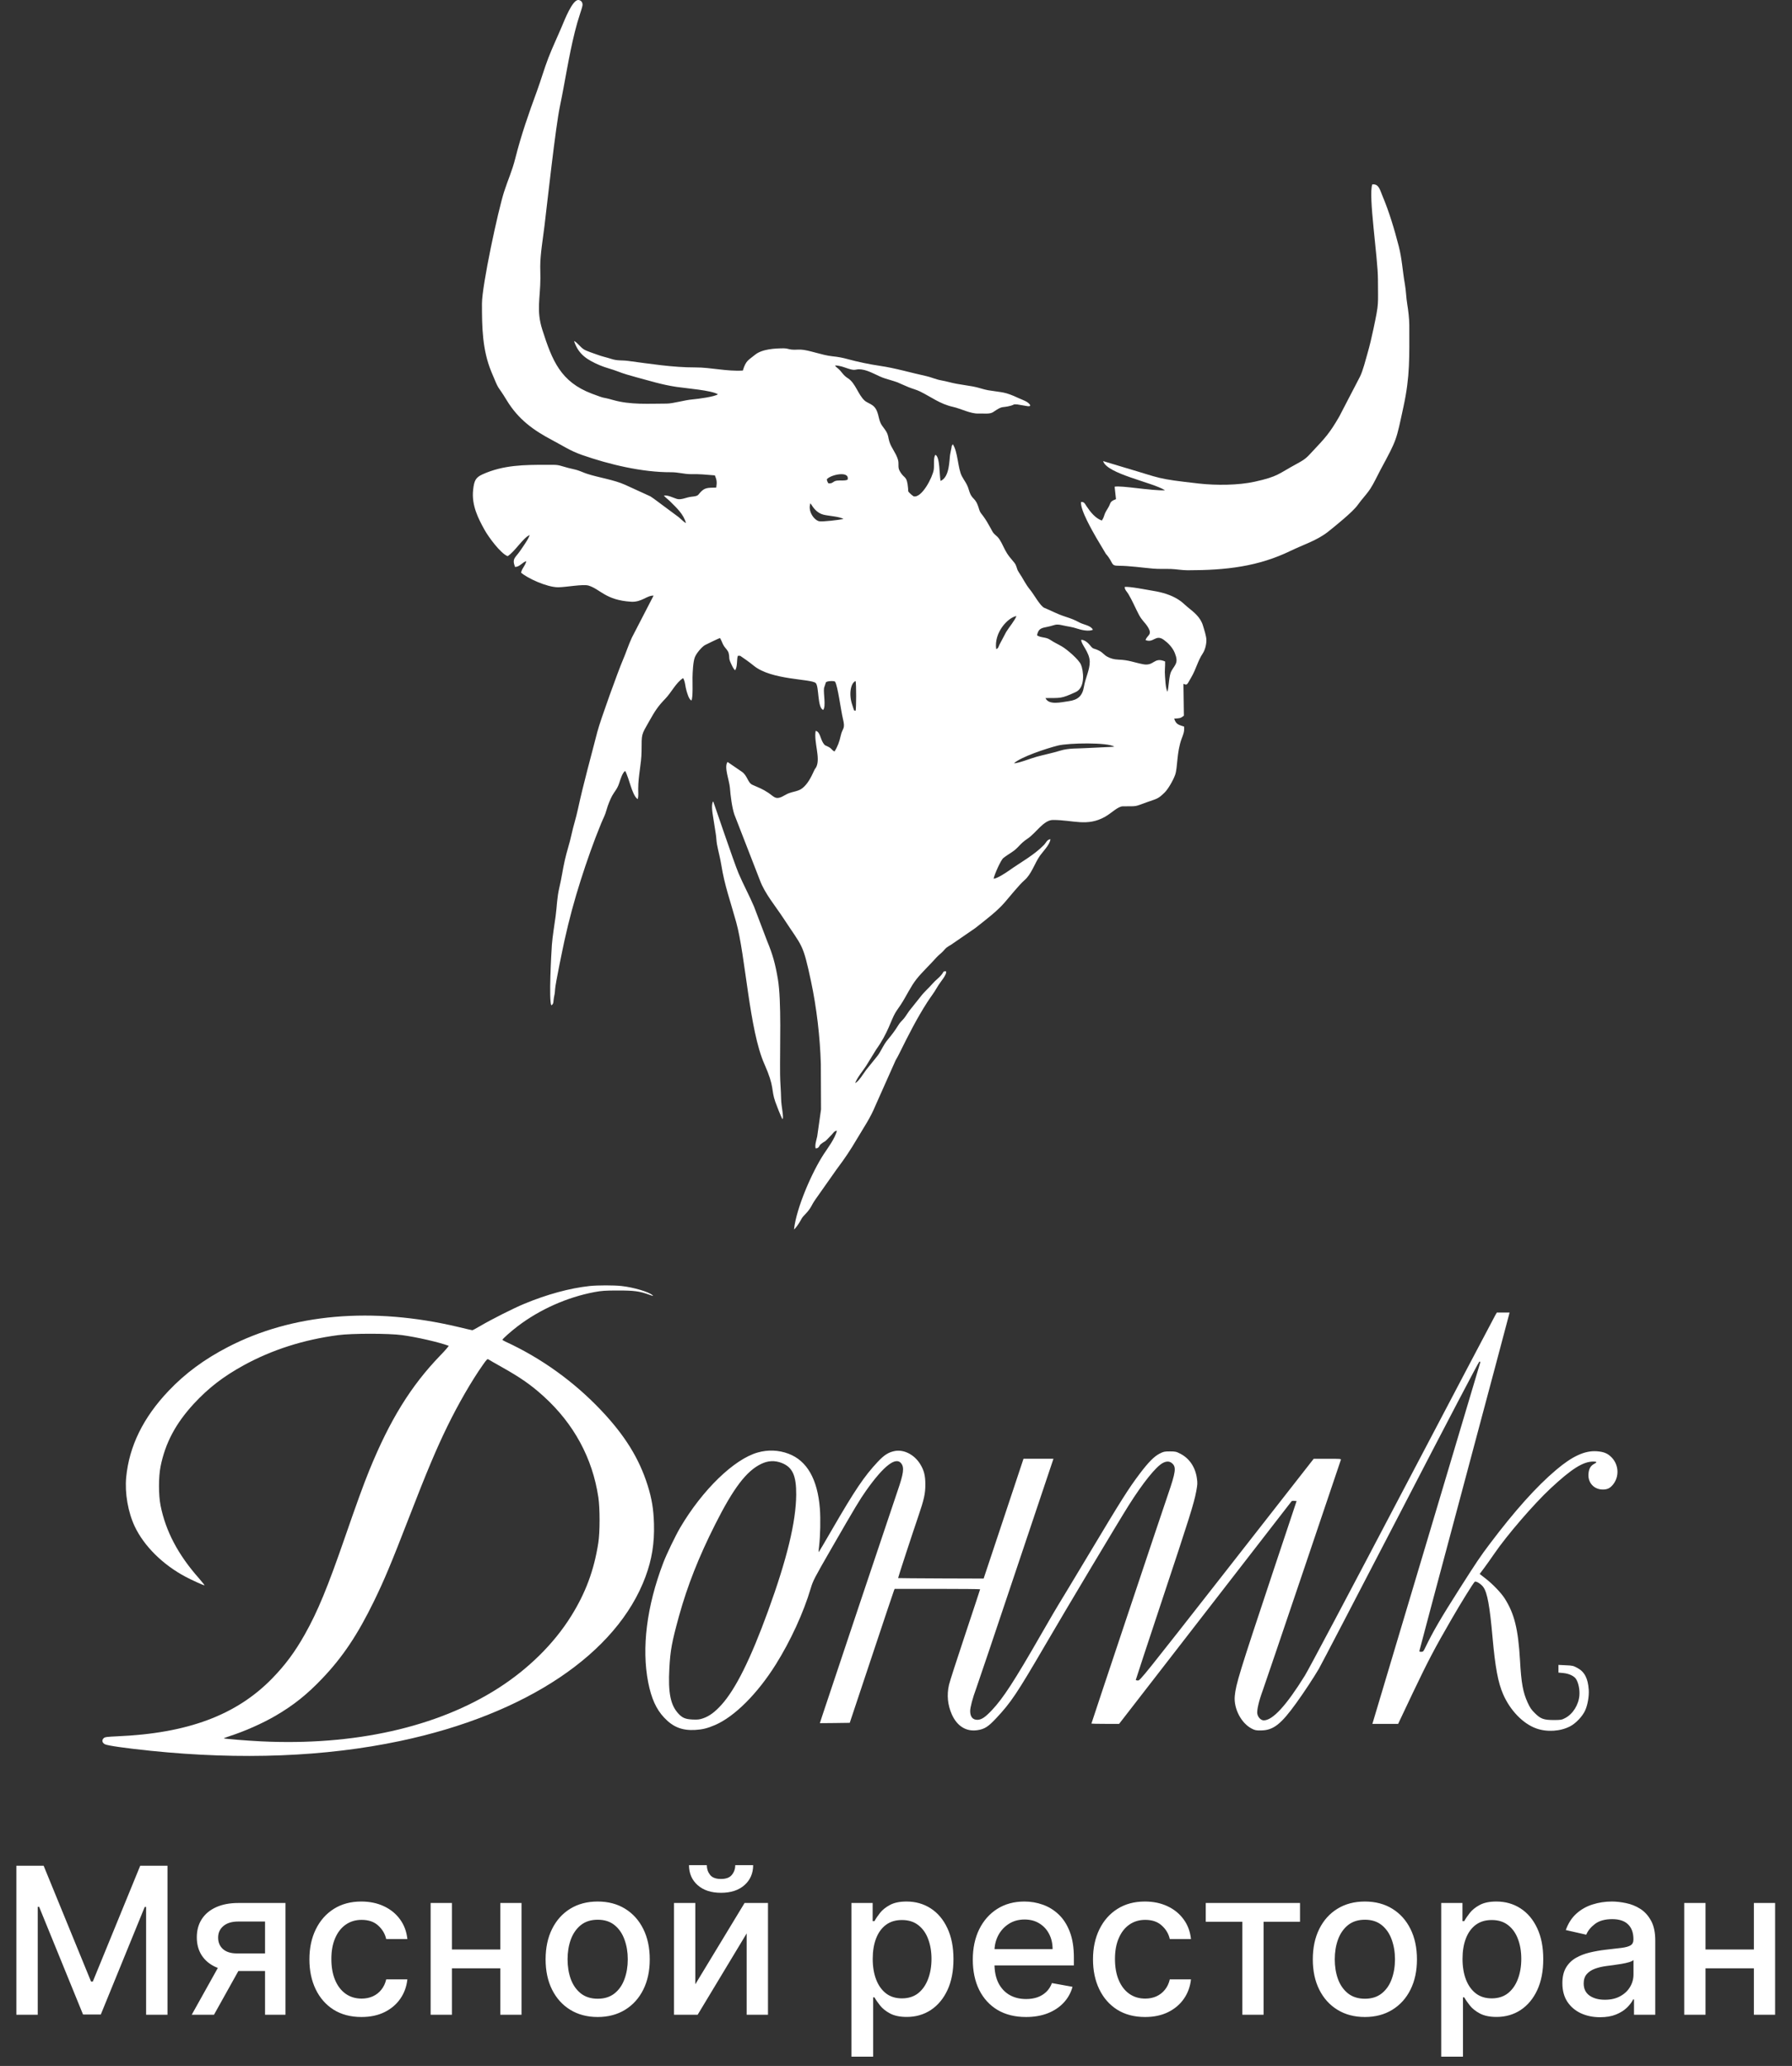
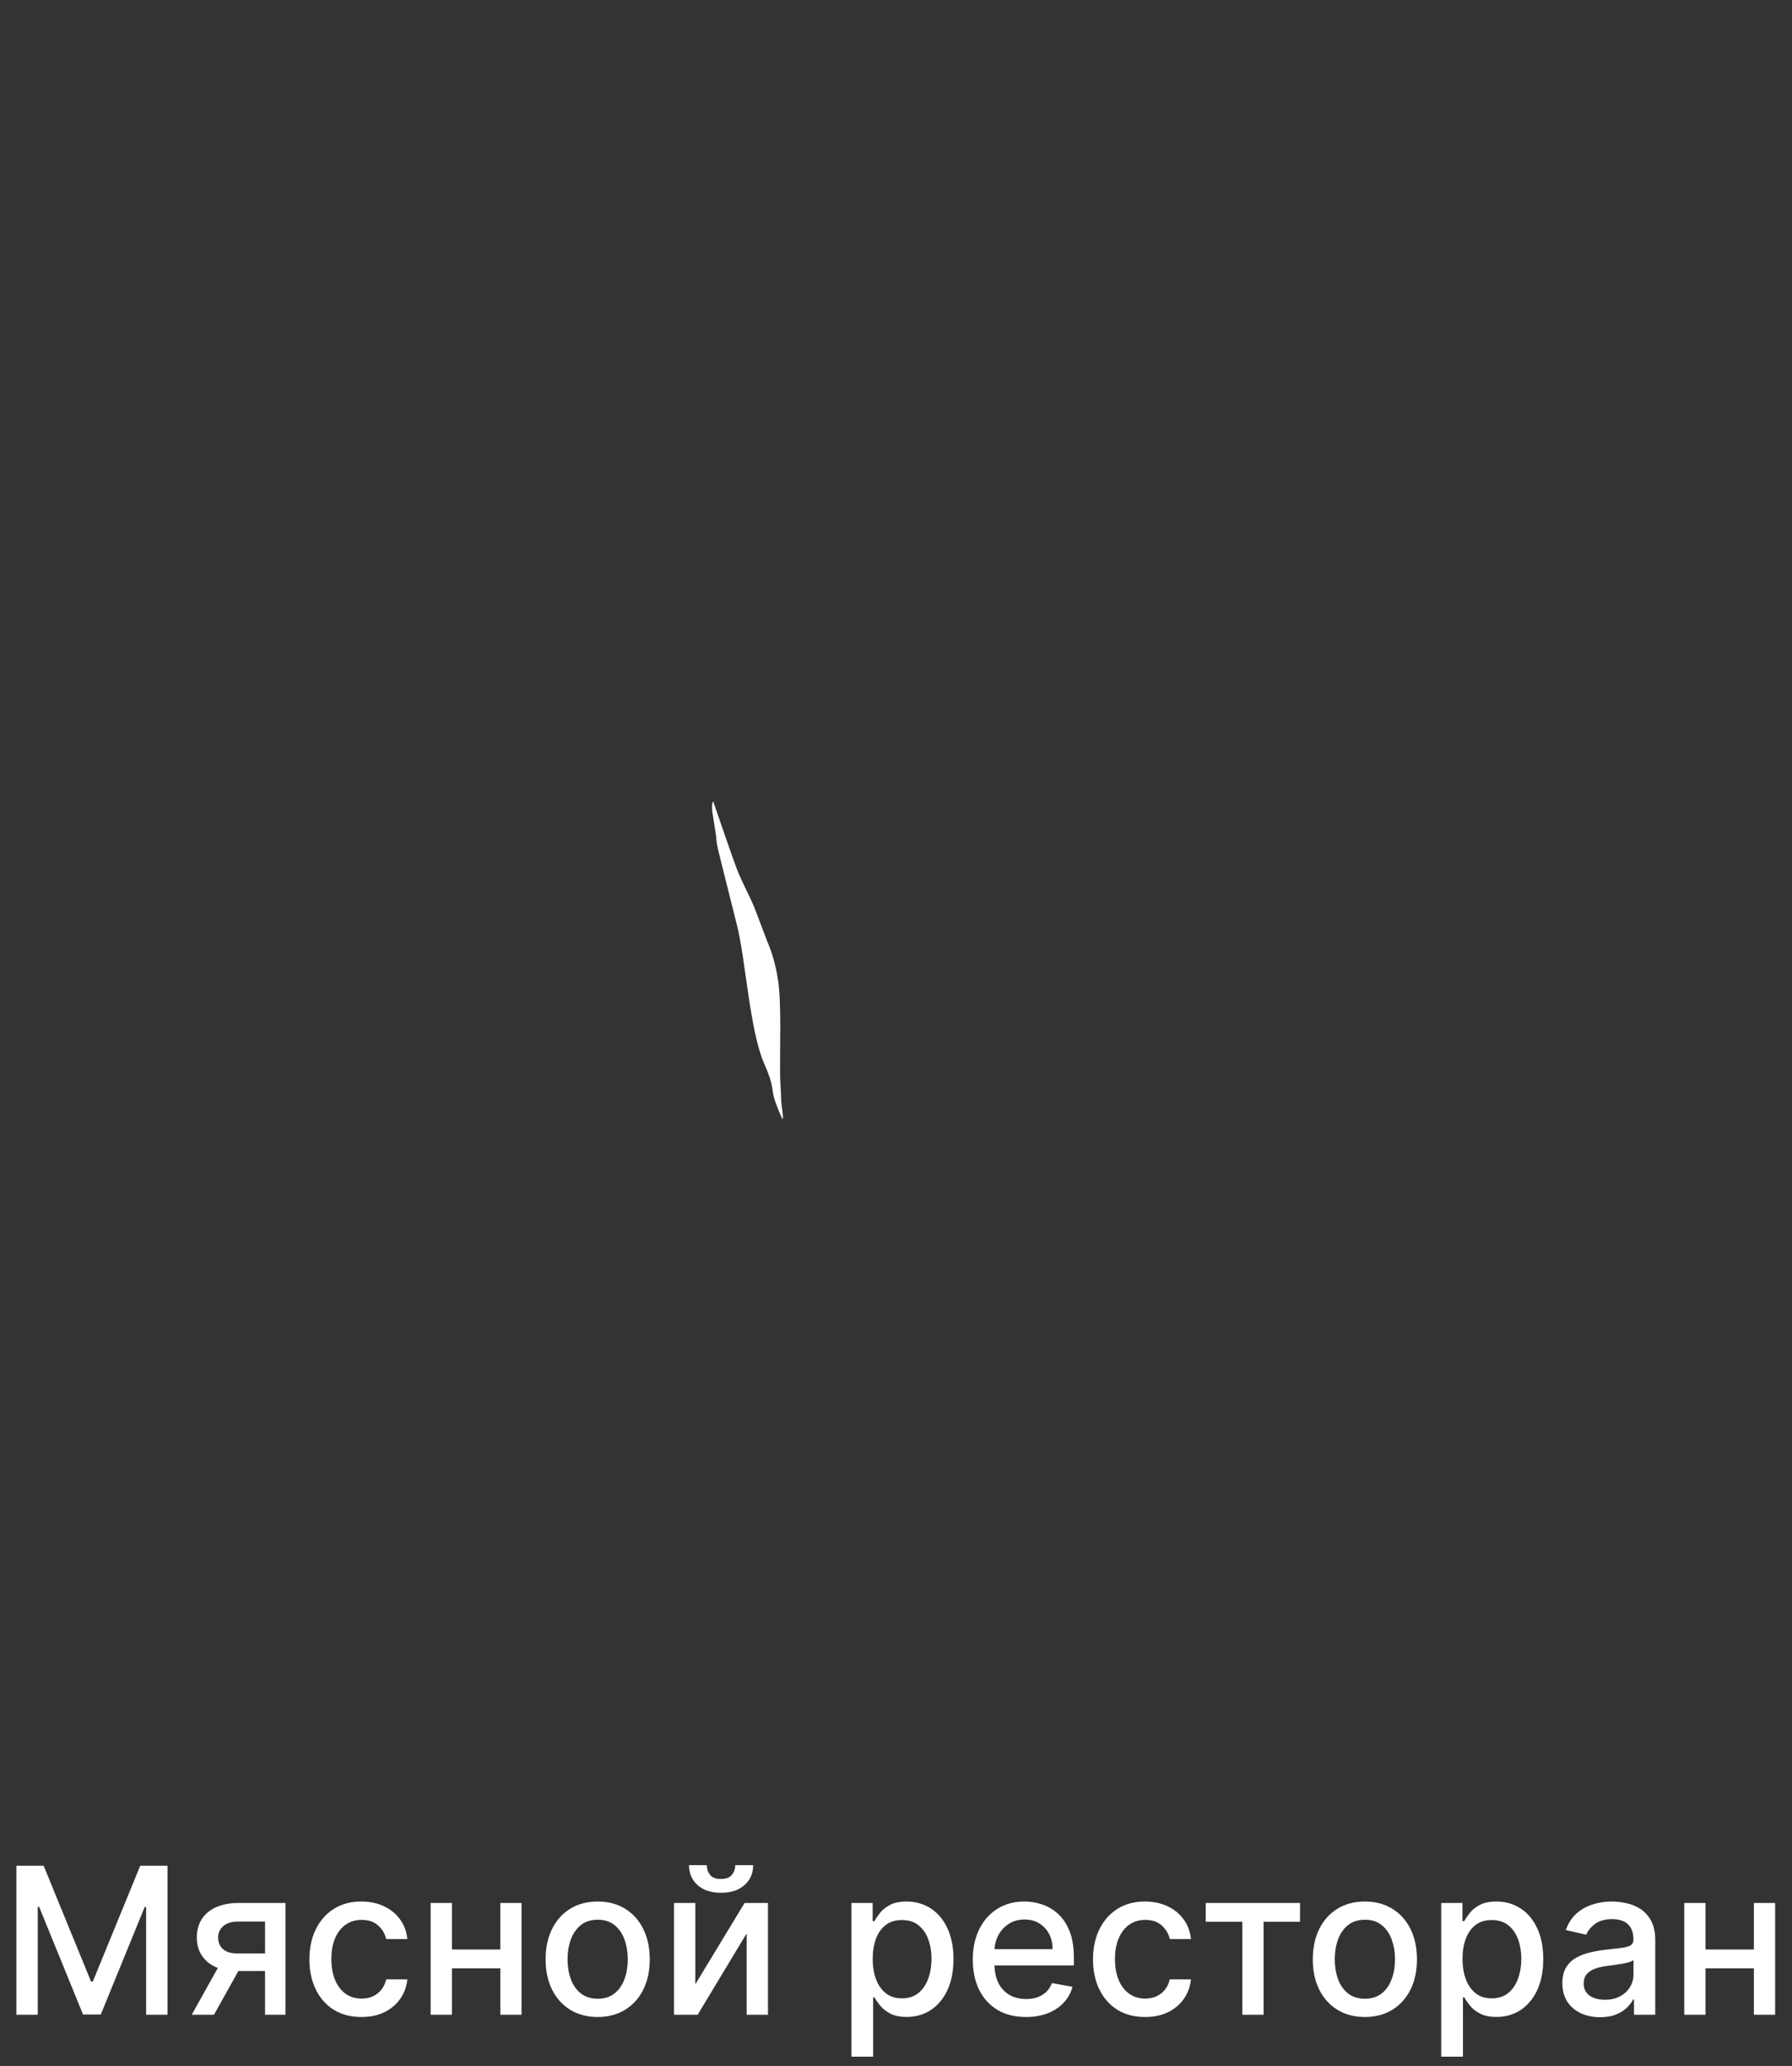
<svg xmlns="http://www.w3.org/2000/svg" width="105" height="121" viewBox="0 0 105 121" fill="none">
  <rect x="0" y="0" width="105" height="121" fill="#333333" stroke="none" />
  <path d="M0.959 109.273H2.557L5.335 116.057H5.438L8.216 109.273H9.814V118H8.561V111.685H8.48L5.906 117.987H4.866L2.293 111.68H2.212V118H0.959V109.273ZM15.53 118V112.541H13.961C13.589 112.541 13.299 112.628 13.092 112.801C12.885 112.974 12.781 113.202 12.781 113.483C12.781 113.761 12.876 113.986 13.066 114.156C13.26 114.324 13.53 114.408 13.876 114.408H15.9V115.439H13.876C13.393 115.439 12.976 115.359 12.623 115.2C12.274 115.038 12.004 114.81 11.814 114.514C11.626 114.219 11.532 113.869 11.532 113.466C11.532 113.054 11.629 112.699 11.822 112.401C12.018 112.099 12.298 111.866 12.662 111.702C13.028 111.537 13.461 111.455 13.961 111.455H16.727V118H15.53ZM11.234 118L13.079 114.693H14.383L12.538 118H11.234ZM21.18 118.132C20.547 118.132 20.001 117.989 19.544 117.702C19.089 117.412 18.74 117.013 18.495 116.504C18.251 115.996 18.129 115.413 18.129 114.757C18.129 114.092 18.254 113.506 18.504 112.997C18.754 112.486 19.106 112.087 19.561 111.8C20.015 111.513 20.551 111.369 21.167 111.369C21.664 111.369 22.108 111.462 22.497 111.646C22.886 111.828 23.2 112.084 23.439 112.413C23.68 112.743 23.823 113.128 23.869 113.568H22.629C22.561 113.261 22.404 112.997 22.16 112.776C21.919 112.554 21.595 112.443 21.189 112.443C20.834 112.443 20.522 112.537 20.255 112.724C19.991 112.909 19.785 113.173 19.637 113.517C19.49 113.858 19.416 114.261 19.416 114.727C19.416 115.205 19.488 115.616 19.633 115.963C19.778 116.31 19.983 116.578 20.247 116.768C20.514 116.959 20.828 117.054 21.189 117.054C21.43 117.054 21.649 117.01 21.845 116.922C22.044 116.831 22.21 116.702 22.343 116.534C22.48 116.366 22.575 116.165 22.629 115.929H23.869C23.823 116.352 23.686 116.73 23.456 117.062C23.226 117.395 22.917 117.656 22.531 117.847C22.147 118.037 21.697 118.132 21.18 118.132ZM29.668 114.178V115.281H26.122V114.178H29.668ZM26.48 111.455V118H25.232V111.455H26.48ZM30.558 111.455V118H29.314V111.455H30.558ZM35.02 118.132C34.406 118.132 33.871 117.991 33.413 117.71C32.956 117.429 32.601 117.036 32.348 116.53C32.095 116.024 31.969 115.433 31.969 114.757C31.969 114.078 32.095 113.484 32.348 112.976C32.601 112.467 32.956 112.072 33.413 111.791C33.871 111.51 34.406 111.369 35.02 111.369C35.633 111.369 36.169 111.51 36.626 111.791C37.084 112.072 37.439 112.467 37.692 112.976C37.945 113.484 38.071 114.078 38.071 114.757C38.071 115.433 37.945 116.024 37.692 116.53C37.439 117.036 37.084 117.429 36.626 117.71C36.169 117.991 35.633 118.132 35.02 118.132ZM35.024 117.062C35.422 117.062 35.751 116.957 36.013 116.747C36.274 116.537 36.467 116.257 36.592 115.908C36.72 115.558 36.784 115.173 36.784 114.753C36.784 114.335 36.72 113.952 36.592 113.602C36.467 113.25 36.274 112.967 36.013 112.754C35.751 112.541 35.422 112.435 35.024 112.435C34.624 112.435 34.291 112.541 34.027 112.754C33.766 112.967 33.571 113.25 33.443 113.602C33.318 113.952 33.256 114.335 33.256 114.753C33.256 115.173 33.318 115.558 33.443 115.908C33.571 116.257 33.766 116.537 34.027 116.747C34.291 116.957 34.624 117.062 35.024 117.062ZM40.742 116.214L43.627 111.455H44.999V118H43.75V113.236L40.878 118H39.493V111.455H40.742V116.214ZM43.081 109.239H44.13C44.13 109.719 43.959 110.109 43.618 110.411C43.28 110.709 42.823 110.858 42.246 110.858C41.672 110.858 41.216 110.709 40.878 110.411C40.54 110.109 40.371 109.719 40.371 109.239H41.415C41.415 109.452 41.478 109.641 41.603 109.805C41.728 109.967 41.942 110.048 42.246 110.048C42.544 110.048 42.758 109.967 42.885 109.805C43.016 109.643 43.081 109.455 43.081 109.239ZM49.888 120.455V111.455H51.132V112.516H51.239C51.312 112.379 51.419 112.222 51.558 112.043C51.697 111.864 51.891 111.707 52.138 111.574C52.385 111.438 52.712 111.369 53.118 111.369C53.646 111.369 54.118 111.503 54.533 111.77C54.947 112.037 55.273 112.422 55.508 112.925C55.747 113.428 55.867 114.033 55.867 114.74C55.867 115.447 55.749 116.054 55.513 116.56C55.277 117.062 54.953 117.45 54.541 117.723C54.129 117.993 53.659 118.128 53.131 118.128C52.733 118.128 52.408 118.061 52.155 117.928C51.905 117.794 51.709 117.638 51.567 117.459C51.425 117.28 51.315 117.121 51.239 116.982H51.162V120.455H49.888ZM51.136 114.727C51.136 115.187 51.203 115.591 51.337 115.938C51.47 116.284 51.663 116.555 51.916 116.751C52.169 116.945 52.479 117.041 52.845 117.041C53.226 117.041 53.544 116.94 53.8 116.739C54.055 116.534 54.249 116.257 54.379 115.908C54.513 115.558 54.58 115.165 54.58 114.727C54.58 114.295 54.514 113.908 54.383 113.564C54.256 113.22 54.062 112.949 53.804 112.75C53.548 112.551 53.229 112.452 52.845 112.452C52.476 112.452 52.163 112.547 51.908 112.737C51.655 112.928 51.463 113.193 51.332 113.534C51.202 113.875 51.136 114.273 51.136 114.727ZM60.115 118.132C59.47 118.132 58.915 117.994 58.449 117.719C57.986 117.44 57.628 117.05 57.375 116.547C57.125 116.041 57 115.449 57 114.77C57 114.099 57.125 113.509 57.375 112.997C57.628 112.486 57.98 112.087 58.432 111.8C58.886 111.513 59.418 111.369 60.026 111.369C60.395 111.369 60.753 111.43 61.099 111.553C61.446 111.675 61.757 111.866 62.033 112.128C62.308 112.389 62.526 112.729 62.685 113.146C62.844 113.561 62.923 114.065 62.923 114.659V115.111H57.72V114.156H61.675C61.675 113.821 61.606 113.524 61.47 113.266C61.334 113.004 61.142 112.798 60.895 112.648C60.651 112.497 60.364 112.422 60.034 112.422C59.676 112.422 59.364 112.51 59.097 112.686C58.832 112.859 58.628 113.087 58.483 113.368C58.341 113.646 58.27 113.949 58.27 114.276V115.021C58.27 115.459 58.347 115.831 58.5 116.138C58.656 116.445 58.874 116.679 59.152 116.841C59.43 117 59.756 117.08 60.128 117.08C60.369 117.08 60.59 117.045 60.788 116.977C60.987 116.906 61.159 116.801 61.304 116.662C61.449 116.523 61.56 116.351 61.636 116.146L62.842 116.364C62.746 116.719 62.572 117.03 62.322 117.297C62.075 117.561 61.764 117.767 61.389 117.915C61.017 118.06 60.592 118.132 60.115 118.132ZM67.094 118.132C66.461 118.132 65.915 117.989 65.458 117.702C65.003 117.412 64.654 117.013 64.409 116.504C64.165 115.996 64.043 115.413 64.043 114.757C64.043 114.092 64.168 113.506 64.418 112.997C64.668 112.486 65.02 112.087 65.475 111.8C65.929 111.513 66.465 111.369 67.081 111.369C67.579 111.369 68.022 111.462 68.411 111.646C68.8 111.828 69.114 112.084 69.353 112.413C69.594 112.743 69.738 113.128 69.783 113.568H68.543C68.475 113.261 68.319 112.997 68.074 112.776C67.833 112.554 67.509 112.443 67.103 112.443C66.748 112.443 66.436 112.537 66.169 112.724C65.905 112.909 65.699 113.173 65.552 113.517C65.404 113.858 65.33 114.261 65.33 114.727C65.33 115.205 65.402 115.616 65.547 115.963C65.692 116.31 65.897 116.578 66.161 116.768C66.428 116.959 66.742 117.054 67.103 117.054C67.344 117.054 67.563 117.01 67.759 116.922C67.958 116.831 68.124 116.702 68.257 116.534C68.394 116.366 68.489 116.165 68.543 115.929H69.783C69.738 116.352 69.6 116.73 69.37 117.062C69.14 117.395 68.831 117.656 68.445 117.847C68.061 118.037 67.611 118.132 67.094 118.132ZM70.65 112.554V111.455H76.173V112.554H74.038V118H72.794V112.554H70.65ZM79.973 118.132C79.359 118.132 78.824 117.991 78.367 117.71C77.909 117.429 77.554 117.036 77.301 116.53C77.048 116.024 76.922 115.433 76.922 114.757C76.922 114.078 77.048 113.484 77.301 112.976C77.554 112.467 77.909 112.072 78.367 111.791C78.824 111.51 79.359 111.369 79.973 111.369C80.587 111.369 81.122 111.51 81.579 111.791C82.037 112.072 82.392 112.467 82.645 112.976C82.898 113.484 83.024 114.078 83.024 114.757C83.024 115.433 82.898 116.024 82.645 116.53C82.392 117.036 82.037 117.429 81.579 117.71C81.122 117.991 80.587 118.132 79.973 118.132ZM79.977 117.062C80.375 117.062 80.704 116.957 80.966 116.747C81.227 116.537 81.421 116.257 81.546 115.908C81.673 115.558 81.737 115.173 81.737 114.753C81.737 114.335 81.673 113.952 81.546 113.602C81.421 113.25 81.227 112.967 80.966 112.754C80.704 112.541 80.375 112.435 79.977 112.435C79.577 112.435 79.244 112.541 78.98 112.754C78.719 112.967 78.524 113.25 78.396 113.602C78.271 113.952 78.209 114.335 78.209 114.753C78.209 115.173 78.271 115.558 78.396 115.908C78.524 116.257 78.719 116.537 78.98 116.747C79.244 116.957 79.577 117.062 79.977 117.062ZM84.446 120.455V111.455H85.691V112.516H85.797C85.871 112.379 85.978 112.222 86.117 112.043C86.256 111.864 86.449 111.707 86.696 111.574C86.944 111.438 87.27 111.369 87.677 111.369C88.205 111.369 88.677 111.503 89.091 111.77C89.506 112.037 89.831 112.422 90.067 112.925C90.306 113.428 90.425 114.033 90.425 114.74C90.425 115.447 90.307 116.054 90.071 116.56C89.836 117.062 89.512 117.45 89.1 117.723C88.688 117.993 88.218 118.128 87.689 118.128C87.291 118.128 86.966 118.061 86.713 117.928C86.463 117.794 86.267 117.638 86.125 117.459C85.983 117.28 85.874 117.121 85.797 116.982H85.721V120.455H84.446ZM85.695 114.727C85.695 115.187 85.762 115.591 85.895 115.938C86.029 116.284 86.222 116.555 86.475 116.751C86.728 116.945 87.037 117.041 87.404 117.041C87.784 117.041 88.103 116.94 88.358 116.739C88.614 116.534 88.807 116.257 88.938 115.908C89.071 115.558 89.138 115.165 89.138 114.727C89.138 114.295 89.073 113.908 88.942 113.564C88.814 113.22 88.621 112.949 88.363 112.75C88.107 112.551 87.787 112.452 87.404 112.452C87.034 112.452 86.722 112.547 86.466 112.737C86.213 112.928 86.022 113.193 85.891 113.534C85.76 113.875 85.695 114.273 85.695 114.727ZM93.757 118.145C93.343 118.145 92.968 118.068 92.632 117.915C92.297 117.759 92.032 117.533 91.836 117.237C91.642 116.942 91.546 116.58 91.546 116.151C91.546 115.781 91.617 115.477 91.759 115.239C91.901 115 92.093 114.811 92.334 114.672C92.576 114.533 92.846 114.428 93.144 114.357C93.442 114.286 93.746 114.232 94.056 114.195C94.448 114.149 94.766 114.112 95.01 114.084C95.255 114.053 95.432 114.003 95.543 113.935C95.654 113.866 95.709 113.756 95.709 113.602V113.572C95.709 113.2 95.604 112.912 95.394 112.707C95.186 112.503 94.877 112.401 94.465 112.401C94.036 112.401 93.698 112.496 93.451 112.686C93.206 112.874 93.037 113.082 92.944 113.312L91.746 113.04C91.888 112.642 92.096 112.321 92.368 112.077C92.644 111.83 92.961 111.651 93.319 111.54C93.677 111.426 94.053 111.369 94.448 111.369C94.709 111.369 94.986 111.401 95.279 111.463C95.574 111.523 95.85 111.634 96.106 111.795C96.364 111.957 96.576 112.189 96.74 112.49C96.905 112.788 96.988 113.176 96.988 113.653V118H95.743V117.105H95.692C95.61 117.27 95.486 117.432 95.321 117.591C95.157 117.75 94.945 117.882 94.686 117.987C94.428 118.092 94.118 118.145 93.757 118.145ZM94.034 117.122C94.387 117.122 94.688 117.053 94.938 116.913C95.191 116.774 95.382 116.592 95.513 116.368C95.647 116.141 95.713 115.898 95.713 115.639V114.795C95.668 114.841 95.58 114.884 95.449 114.923C95.321 114.96 95.175 114.993 95.01 115.021C94.846 115.047 94.685 115.071 94.529 115.094C94.373 115.114 94.242 115.131 94.137 115.145C93.89 115.176 93.664 115.229 93.459 115.303C93.257 115.376 93.096 115.483 92.973 115.622C92.854 115.759 92.794 115.94 92.794 116.168C92.794 116.483 92.911 116.722 93.144 116.884C93.377 117.043 93.674 117.122 94.034 117.122ZM103.121 114.178V115.281H99.575V114.178H103.121ZM99.933 111.455V118H98.685V111.455H99.933ZM104.011 111.455V118H102.767V111.455H104.011Z" fill="white" />
-   <path d="M34.547 75.32C33.382 75.447 32.051 75.807 30.704 76.368C30.098 76.618 28.798 77.274 28.142 77.659C27.909 77.798 27.699 77.909 27.676 77.909C27.657 77.909 27.28 77.823 26.841 77.716C21.83 76.528 17.125 76.938 13.349 78.896C11.971 79.609 10.853 80.433 9.878 81.461C8.392 83.022 7.569 84.702 7.394 86.521C7.305 87.451 7.503 88.578 7.899 89.41C8.45 90.565 9.549 91.647 10.876 92.351C11.214 92.532 11.92 92.851 11.982 92.851C12.002 92.851 11.85 92.663 11.649 92.429C10.434 91.057 9.708 89.676 9.409 88.18C9.285 87.562 9.285 86.501 9.409 85.886C9.684 84.514 10.294 83.371 11.35 82.223C12.215 81.289 13.081 80.621 14.273 79.966C15.934 79.056 17.785 78.462 19.816 78.196C20.619 78.089 22.781 78.089 23.561 78.196C24.431 78.315 25.685 78.601 26.286 78.819C26.314 78.827 26.088 79.089 25.785 79.4C24.074 81.174 22.843 83.166 21.648 86.091C21.302 86.939 20.895 88.062 20.223 90.004C19.195 92.978 18.612 94.388 17.863 95.719C17.285 96.748 16.706 97.526 15.945 98.305C13.845 100.456 10.996 101.517 6.862 101.693C6.245 101.722 6.148 101.734 6.074 101.804C5.95 101.922 5.985 102.074 6.152 102.16C6.307 102.238 7.324 102.385 8.83 102.541C14.117 103.086 19.066 102.893 23.445 101.967C30.828 100.411 36.157 96.842 37.823 92.343C38.199 91.327 38.35 90.381 38.319 89.246C38.292 88.377 38.195 87.787 37.947 86.992C37.446 85.411 36.615 84.071 35.226 82.604C33.627 80.916 31.705 79.535 29.609 78.573C29.516 78.532 29.442 78.483 29.442 78.466C29.442 78.417 29.958 77.958 30.339 77.671C31.628 76.692 33.227 75.979 34.826 75.676C35.249 75.598 35.455 75.582 36.216 75.582C37.174 75.582 37.465 75.623 38.04 75.828C38.277 75.914 38.3 75.918 38.226 75.852C38.009 75.66 37.12 75.397 36.421 75.32C35.99 75.27 35.008 75.27 34.547 75.32ZM29.403 80.068C30.494 80.679 31.111 81.109 31.845 81.773C33.623 83.379 34.717 85.403 35.059 87.693C35.156 88.349 35.156 89.746 35.055 90.373C34.807 91.966 34.314 93.294 33.464 94.654C32.454 96.272 30.971 97.735 29.201 98.87C25.619 101.164 20.751 102.254 15.293 101.988C14.463 101.947 13.139 101.84 13.112 101.812C13.104 101.804 13.263 101.746 13.457 101.681C14.338 101.398 15.383 100.935 16.155 100.484C17.211 99.866 17.991 99.243 18.888 98.3C20.079 97.051 20.957 95.74 21.916 93.773C22.513 92.544 22.901 91.626 23.95 88.918C25.001 86.202 25.564 84.866 26.216 83.53C26.853 82.227 27.629 80.883 28.282 79.953C28.541 79.585 28.557 79.572 28.639 79.63C28.685 79.662 29.031 79.859 29.403 80.068Z" fill="white" />
-   <path d="M87.617 77.025C87.566 77.111 85.117 81.761 82.174 87.362C79.057 93.299 76.674 97.789 76.457 98.137C75.366 99.895 74.574 100.755 74.05 100.759C73.883 100.759 73.709 100.583 73.67 100.37C73.635 100.169 73.763 99.616 73.992 98.998C74.085 98.74 75.149 95.613 76.352 92.053C77.555 88.493 78.553 85.547 78.564 85.506C78.592 85.44 78.537 85.436 77.784 85.44H76.973L71.892 91.934C66.989 98.195 66.807 98.424 66.679 98.424C66.609 98.424 66.551 98.408 66.551 98.387C66.551 98.367 67.238 96.281 68.08 93.749C69.707 88.857 69.959 88.054 70.091 87.349C70.165 86.952 70.172 86.866 70.13 86.579C70.04 85.932 69.695 85.42 69.167 85.145C68.922 85.018 68.868 85.006 68.55 85.006C68.231 85.006 68.173 85.018 67.936 85.141C67.618 85.309 67.292 85.637 66.784 86.309C66.131 87.173 65.704 87.849 63.853 90.939C62.851 92.61 62.021 93.987 62.009 93.999C61.994 94.011 61.532 94.802 60.98 95.761C59.439 98.445 58.779 99.461 58.131 100.149C57.735 100.571 57.522 100.714 57.285 100.727C57.002 100.735 56.846 100.555 56.846 100.215C56.846 99.993 56.99 99.452 57.204 98.875C57.293 98.637 58.345 95.519 59.544 91.938L61.726 85.436H60.849H59.971L58.803 88.947L57.635 92.454L55.135 92.446C53.761 92.442 52.631 92.43 52.623 92.426C52.612 92.409 53.45 89.853 53.811 88.796C54.145 87.817 54.222 87.476 54.219 86.931C54.219 86.411 54.137 86.1 53.908 85.735C53.563 85.186 52.953 84.879 52.421 84.985C52.056 85.059 51.808 85.215 51.431 85.616C50.64 86.46 50.096 87.263 48.753 89.582C48.33 90.32 47.973 90.918 47.965 90.91C47.961 90.902 47.969 90.75 47.992 90.574C48.066 89.959 48.086 88.956 48.039 88.349C47.903 86.628 47.282 85.547 46.199 85.141C45.625 84.924 44.992 84.899 44.394 85.071C43.012 85.461 41.161 87.255 39.856 89.468C39.577 89.943 39.049 91.037 38.859 91.541C37.892 94.081 37.586 96.527 37.981 98.539C38.168 99.477 38.447 100.1 38.913 100.596C39.433 101.149 39.953 101.358 40.718 101.321C41.157 101.296 41.444 101.227 41.902 101.03C43.039 100.538 44.379 99.203 45.458 97.482C46.323 96.101 47.084 94.446 47.507 93.016C47.643 92.569 47.701 92.454 48.711 90.701C50.123 88.251 50.36 87.858 50.748 87.304C51.777 85.85 52.495 85.293 52.809 85.711C52.992 85.956 52.945 86.301 52.592 87.321C52.344 88.034 48.416 99.764 48.167 100.526L48.039 100.923L48.916 100.915L49.79 100.903L51.067 97.072C51.769 94.966 52.359 93.2 52.383 93.147L52.421 93.057H54.925C56.303 93.057 57.429 93.069 57.429 93.081C57.429 93.094 57.037 94.282 56.555 95.728C56.074 97.17 55.643 98.502 55.604 98.682C55.468 99.28 55.527 99.862 55.775 100.419C56.086 101.104 56.617 101.431 57.27 101.333C57.689 101.272 57.906 101.132 58.38 100.624C59.242 99.702 59.571 99.211 61.268 96.306C62.444 94.286 65.561 89.074 66.131 88.173C66.962 86.854 67.727 85.903 68.13 85.686C68.352 85.567 68.534 85.575 68.682 85.707C68.93 85.928 68.891 86.21 68.437 87.53C68.115 88.46 63.95 100.919 63.95 100.948C63.95 100.956 64.315 100.964 64.761 100.964H65.573L70.611 94.462C73.386 90.889 75.665 87.948 75.677 87.927C75.688 87.907 75.762 87.894 75.836 87.903L75.972 87.915L74.578 92.094C72.61 98.002 72.416 98.641 72.35 99.329C72.28 100.067 72.726 100.923 73.344 101.243C73.526 101.337 73.604 101.354 73.887 101.349C74.609 101.341 75.059 100.989 75.96 99.735C76.41 99.112 76.946 98.297 77.272 97.748C77.392 97.543 79.546 93.413 82.058 88.57C84.845 83.187 86.642 79.757 86.681 79.749C86.731 79.737 86.739 79.753 86.724 79.831C86.7 79.921 80.525 100.608 80.447 100.85L80.412 100.964H81.165H81.922L82.811 99.088C83.692 97.244 84.061 96.543 85.047 94.839C85.582 93.909 86.32 92.721 86.409 92.643C86.479 92.582 86.774 92.762 86.914 92.954C87.147 93.278 87.29 94.056 87.454 95.908C87.613 97.666 87.776 98.547 88.075 99.231C88.49 100.182 89.243 100.956 90.015 101.231C90.644 101.456 91.424 101.407 91.999 101.108C92.333 100.936 92.729 100.518 92.88 100.178C93.028 99.854 93.117 99.334 93.09 98.961C93.043 98.297 92.845 97.916 92.43 97.691C92.189 97.56 92.135 97.547 91.743 97.531L91.316 97.51V97.736V97.961L91.591 97.986C91.937 98.018 92.251 98.166 92.36 98.359C92.496 98.588 92.57 98.981 92.542 99.305C92.496 99.854 92.154 100.395 91.708 100.624C91.51 100.731 91.452 100.739 91.044 100.739C90.454 100.739 90.272 100.673 89.934 100.337C89.732 100.141 89.647 100.014 89.511 99.719C89.235 99.112 89.138 98.58 89.064 97.256C88.956 95.409 88.734 94.507 88.16 93.61C87.95 93.282 87.454 92.766 87.038 92.446L86.7 92.184L86.949 91.852C87.085 91.668 87.36 91.287 87.554 91C88.284 89.931 89.876 88.083 90.85 87.177C92.096 86.018 92.752 85.604 93.358 85.6C93.579 85.6 93.594 85.645 93.404 85.739C93.21 85.842 93.105 86.01 93.078 86.284C93.016 86.817 93.381 87.235 93.909 87.239C94.18 87.239 94.336 87.165 94.51 86.952C94.887 86.489 94.856 85.809 94.444 85.371C94.208 85.125 93.986 85.03 93.567 84.998C92.865 84.948 92.127 85.284 91.172 86.096C90.031 87.058 88.746 88.493 87.298 90.414C86.731 91.164 86.526 91.471 85.528 93.036C84.403 94.802 83.96 95.568 83.517 96.486C83.409 96.72 83.385 96.744 83.277 96.744C83.164 96.744 83.156 96.736 83.184 96.629C83.195 96.568 84.375 92.147 85.804 86.809C87.232 81.466 88.412 77.049 88.424 76.984L88.451 76.873H88.078H87.706L87.617 77.025ZM45.811 85.686C46.44 85.936 46.661 86.428 46.653 87.546C46.638 89.14 46.114 91.303 45 94.364C43.979 97.166 43.105 98.928 42.271 99.85C41.894 100.268 41.568 100.51 41.203 100.637C40.994 100.71 40.885 100.723 40.582 100.71C40.163 100.69 39.981 100.616 39.748 100.362C39.286 99.862 39.142 99.145 39.22 97.711C39.278 96.646 39.363 96.187 39.786 94.647C40.283 92.86 40.939 91.197 41.906 89.279C42.977 87.153 43.738 86.153 44.6 85.739C45.004 85.543 45.399 85.526 45.811 85.686Z" fill="white" />
-   <path fill-rule="evenodd" clip-rule="evenodd" d="M65.289 43.732C64.924 43.47 62.603 43.51 61.986 43.666C61.303 43.839 59.827 44.327 59.411 44.704C59.644 44.718 60.437 44.402 60.749 44.319C61.24 44.186 61.665 44.106 62.131 43.962C62.636 43.807 63.173 43.848 63.721 43.811C63.901 43.799 65.265 43.743 65.289 43.732ZM50.132 41.631C50.175 41.52 50.177 40.011 50.132 39.886C49.852 39.996 49.725 40.637 49.925 41.247C50.081 41.72 50.013 41.583 50.132 41.631ZM59.555 36.08C59.049 36.174 58.229 37.053 58.371 38.019C58.488 37.965 58.477 37.959 58.558 37.764L58.953 37.017C59.107 36.758 59.479 36.32 59.555 36.08ZM49.418 30.398C49.218 30.254 48.556 30.22 48.253 30.145C47.849 30.045 47.635 29.705 47.524 29.531C47.52 29.525 47.507 29.52 47.504 29.505C47.502 29.49 47.492 29.487 47.484 29.479C47.32 29.938 47.695 30.449 47.987 30.528C48.164 30.576 49.2 30.446 49.418 30.398ZM48.445 28.078C48.466 28.202 48.496 28.233 48.539 28.311C48.831 28.328 48.775 28.186 49.041 28.149C49.261 28.119 49.444 28.177 49.662 28.098C49.817 27.54 48.626 27.811 48.445 28.078ZM31.655 15.592L31.664 16.291C31.658 17.502 31.414 18.175 31.777 19.313C32.359 21.136 32.853 22.363 34.678 23.056C35.588 23.401 35.192 23.219 35.912 23.425C36.944 23.721 38.023 23.638 39.055 23.638C39.442 23.638 40.094 23.433 40.585 23.392C40.897 23.365 41.88 23.235 42.065 23.093C41.706 22.861 40.202 22.744 39.641 22.66C38.776 22.531 38.109 22.314 37.306 22.101C36.971 22.012 36.511 21.879 36.214 21.76C35.864 21.62 35.488 21.541 35.148 21.395C34.41 21.077 33.899 20.771 33.635 19.972C33.819 20.046 33.984 20.32 34.217 20.467C34.371 20.564 34.8 20.7 34.988 20.77C35.291 20.884 35.517 20.923 35.814 21.019C36.197 21.143 36.407 21.086 36.803 21.138C38.078 21.305 39.415 21.522 40.732 21.519C41.681 21.517 42.54 21.759 43.525 21.703C43.71 21.103 43.84 21.109 44.236 20.782C44.646 20.443 45.411 20.4 45.94 20.401C46.104 20.401 46.213 20.456 46.382 20.474C46.578 20.494 46.726 20.47 46.913 20.476C47.378 20.49 48.174 20.808 48.765 20.866C49.11 20.9 49.376 20.952 49.696 21.04C50.237 21.189 50.978 21.344 51.542 21.425C52.457 21.557 53.383 21.835 54.279 22.029C54.562 22.09 54.821 22.219 55.142 22.276C55.485 22.336 55.735 22.422 56.052 22.478C56.381 22.537 56.675 22.576 57.005 22.634C57.318 22.689 57.641 22.814 57.906 22.857C58.774 22.998 58.854 22.932 59.676 23.314C59.902 23.419 60.276 23.527 60.37 23.745C60.272 23.814 60.402 23.789 60.204 23.788L59.619 23.689C59.345 23.662 59.442 23.703 59.242 23.758C58.654 23.919 58.808 23.715 58.185 24.14C57.99 24.273 57.578 24.206 57.325 24.219C56.877 24.241 56.303 23.933 55.832 23.828C55.075 23.66 54.568 23.252 53.908 22.928C53.704 22.827 53.441 22.762 53.225 22.672C52.299 22.285 52.908 22.486 51.852 22.163C51.433 22.035 50.946 21.697 50.484 21.64C50.071 21.589 50.187 21.747 49.703 21.591C49.443 21.507 49.221 21.41 48.933 21.404C49.003 21.53 48.928 21.42 49.023 21.515C49.054 21.545 49.077 21.557 49.122 21.599C49.362 21.817 49.388 21.967 49.692 22.161C50.125 22.436 50.285 23.125 50.664 23.463C50.79 23.576 51.003 23.641 51.142 23.752C51.498 24.034 51.44 24.492 51.622 24.829C51.695 24.964 51.832 25.111 51.919 25.26C52.068 25.516 52.027 25.581 52.108 25.853C52.224 26.241 52.484 26.5 52.61 26.906C52.691 27.168 52.593 27.347 52.702 27.555C52.982 28.093 53.136 27.788 53.207 28.597C53.228 28.83 53.184 28.744 53.302 28.879C53.348 28.932 53.476 29.032 53.53 29.069C54.009 29.188 54.644 27.952 54.711 27.51C54.752 27.239 54.677 26.804 54.81 26.637C55.085 26.765 55.036 27.851 55.114 28.167C55.653 27.933 55.616 26.942 55.673 26.608L55.764 26.153C55.82 25.957 55.678 26.364 55.79 26.082L55.825 26.014C56.131 26.453 56.115 27.419 56.359 27.888C56.502 28.162 56.661 28.321 56.764 28.676C56.967 29.373 57.138 29.02 57.374 29.842C57.425 30.017 57.504 30.088 57.598 30.213C57.782 30.46 57.908 30.686 58.051 30.947C58.145 31.12 58.168 31.187 58.289 31.301C58.428 31.433 58.461 31.433 58.574 31.606C58.729 31.846 58.843 32.154 59.005 32.408C59.209 32.728 59.433 32.911 59.514 33.084C59.597 33.259 59.582 33.349 59.688 33.504C59.96 33.9 60.063 34.187 60.389 34.582C60.561 34.79 60.963 35.51 61.189 35.6C61.639 35.781 61.878 35.938 62.422 36.117C62.797 36.24 62.937 36.292 63.245 36.457C63.494 36.591 63.915 36.628 64.038 36.884C63.806 36.996 63.365 36.901 63.124 36.819C62.8 36.709 62.592 36.702 62.251 36.622C61.824 36.522 61.816 36.623 61.397 36.707C61.017 36.783 60.843 36.807 60.763 37.21C61.003 37.368 61.274 37.297 61.535 37.472C61.781 37.637 61.964 37.711 62.223 37.863C62.535 38.046 63.209 38.627 63.337 38.925C63.479 39.255 63.62 40.263 63.032 40.532C62.145 40.937 62.157 40.873 61.257 40.885C61.456 41.315 62.161 41.131 62.619 41.067C63.163 40.992 63.426 40.76 63.516 40.203C63.593 39.727 63.862 39.217 63.852 38.748C63.839 38.186 63.33 37.726 63.354 37.471C63.538 37.473 63.74 37.635 63.852 37.774C64.089 38.068 64.037 37.932 64.382 38.1C64.62 38.216 64.68 38.353 64.879 38.461C65.074 38.567 65.279 38.624 65.532 38.633C66.158 38.656 66.417 38.794 66.978 38.903C67.639 39.03 67.6 38.455 68.268 38.742C68.278 39.066 68.231 39.251 68.264 39.633C68.287 39.904 68.288 40.161 68.365 40.414L68.406 40.519C68.493 40.195 68.493 39.563 68.63 39.314C68.847 38.919 69.075 38.835 68.835 38.243C68.703 37.916 68.438 37.652 68.194 37.476C67.71 37.124 67.597 37.681 67.123 37.489C67.215 37.181 67.558 37.199 67.247 36.708C67.082 36.448 66.916 36.349 66.729 35.995C66.519 35.597 66.337 35.155 66.111 34.784C66.021 34.635 65.908 34.558 65.899 34.38C66.129 34.328 67.252 34.554 67.564 34.604C68.102 34.69 68.609 34.842 69.028 35.105C69.297 35.274 69.385 35.391 69.578 35.549C69.938 35.843 70.336 36.133 70.486 36.639C70.563 36.896 70.685 37.259 70.687 37.489C70.689 37.773 70.594 38.092 70.471 38.275C70.19 38.694 70.073 39.206 69.819 39.637C69.548 40.098 69.581 40.155 69.342 40.051L69.368 41.918C69.147 42.084 69.151 42.06 68.8 42.09C68.909 42.425 69.04 42.444 69.382 42.557C69.405 42.867 69.325 43.028 69.237 43.263C68.942 44.058 69.008 44.943 68.857 45.377C68.749 45.688 68.45 46.208 68.247 46.41C67.833 46.822 67.768 46.777 67.165 46.997C66.443 47.26 66.65 47.218 65.796 47.224C65.498 47.226 65.138 47.619 64.746 47.839C63.697 48.429 62.878 48.022 61.695 48.024C61.15 48.025 60.693 48.797 60.216 49.113C59.733 49.433 59.689 49.649 59.291 49.908C59.175 49.983 58.9 50.163 58.785 50.258C58.642 50.374 58.257 51.232 58.22 51.466C58.423 51.459 58.953 51.108 59.123 50.987C59.8 50.504 60.586 50.089 61.179 49.478C61.282 49.373 61.358 49.158 61.548 49.153C61.525 49.46 61.09 49.896 60.939 50.11C60.619 50.566 60.44 51.202 60.019 51.561C59.734 51.804 59.131 52.55 58.865 52.858C58.413 53.381 57.761 53.867 57.148 54.354L55.732 55.328C55.461 55.494 55.474 55.469 55.28 55.689C55.15 55.836 55.003 55.929 54.884 56.063C54.552 56.439 54.001 56.966 53.708 57.337C53.349 57.793 53.108 58.339 52.786 58.833C52.668 59.014 52.566 59.141 52.457 59.325C52.208 59.743 52.028 60.508 51.345 61.459L50.736 62.447C50.539 62.746 50.261 63.059 50.105 63.433C50.315 63.347 50.587 62.881 50.757 62.655L51.427 61.825C51.643 61.534 51.753 61.206 52.008 60.902C52.224 60.644 52.45 60.352 52.642 60.034C52.743 59.867 52.863 59.775 52.974 59.638C53.081 59.506 53.173 59.342 53.273 59.208L53.939 58.374C54.176 58.063 54.431 57.86 54.657 57.595C54.816 57.409 55.042 57.259 55.199 57.047C55.313 56.892 55.241 56.89 55.428 56.885C55.505 57.072 55.099 57.499 54.931 57.791C54.708 58.18 54.552 58.356 54.333 58.696C53.746 59.607 53.228 60.618 52.734 61.621C52.641 61.81 52.571 61.944 52.479 62.097L51.307 64.727C50.993 65.489 50.642 65.98 50.235 66.669C49.798 67.409 49.506 67.838 49.03 68.473L48.108 69.782C48 69.938 47.898 70.079 47.788 70.236C47.515 70.622 47.558 70.725 47.174 71.125C46.974 71.334 47.01 71.31 46.853 71.579C46.774 71.713 46.613 71.944 46.523 72.009C46.664 70.728 47.591 68.624 48.276 67.582C48.482 67.268 48.943 66.659 49.036 66.218C48.851 66.267 48.849 66.336 48.721 66.469C48.192 67.022 48.475 66.725 48.115 66.995C47.96 67.111 48.025 67.24 47.793 67.262C47.731 67.085 47.841 66.747 47.883 66.56L48.107 64.978L48.096 62.32C48.052 60.744 47.845 58.996 47.523 57.485C47.035 55.199 47.028 55.499 45.888 53.757C45.448 53.084 44.81 52.329 44.527 51.559L43.025 47.694C42.892 47.292 42.805 46.614 42.77 46.152C42.737 45.708 42.409 44.924 42.63 44.627L43.455 45.191C43.805 45.423 43.801 45.839 44.089 45.966C44.476 46.137 44.679 46.207 45.016 46.431C45.394 46.682 45.447 46.901 46.013 46.559C46.36 46.348 46.731 46.385 47.01 46.167C47.332 45.915 47.534 45.503 47.704 45.128C47.761 45.001 47.79 45.007 47.839 44.9C48.077 44.374 47.679 43.457 47.792 42.806C48.045 42.85 48.065 43.249 48.227 43.508C48.344 43.696 48.364 43.642 48.565 43.755C48.757 43.863 48.731 43.936 48.897 44.013C49.07 43.75 49.189 43.43 49.26 43.093C49.364 42.608 49.547 42.73 49.389 42.092C49.274 41.627 49.094 40.196 48.93 39.923C48.846 39.859 48.404 39.887 48.389 39.977L48.284 40.291C48.236 40.633 48.409 41.355 48.234 41.578C47.883 41.46 48 40.186 47.793 40.002C47.513 39.751 45.202 39.838 44.166 38.99C44.01 38.862 43.905 38.787 43.729 38.658L43.381 38.417C43.373 38.414 43.361 38.408 43.352 38.406L43.231 38.411C43.159 38.631 43.221 39.064 43.071 39.256C42.962 39.159 42.894 38.994 42.817 38.828C42.68 38.531 42.763 38.544 42.695 38.255C42.658 38.099 42.504 37.966 42.425 37.846C42.328 37.7 42.282 37.516 42.188 37.368C42.097 37.393 41.468 37.7 41.313 37.779C41.145 37.864 40.807 38.25 40.713 38.496C40.609 38.766 40.585 39.357 40.577 39.678C40.572 39.877 40.614 40.884 40.511 41.029C40.358 40.946 40.281 40.638 40.222 40.448C40.15 40.216 40.151 39.914 40.026 39.715C39.602 39.988 39.345 40.547 38.99 40.915C38.543 41.377 38.378 41.642 38.056 42.211C37.554 43.095 37.603 42.934 37.591 44.012C37.583 44.744 37.398 45.407 37.395 46.202C37.395 46.437 37.42 46.593 37.37 46.801C37.19 46.724 37.022 46.241 36.957 46.039C36.898 45.855 36.721 45.281 36.628 45.151C36.464 45.27 36.356 45.643 36.277 45.879C36.164 46.217 36.014 46.344 35.867 46.609C35.762 46.798 35.612 47.171 35.551 47.395C35.442 47.787 35.37 47.87 35.227 48.217C34.789 49.278 34.385 50.428 34.035 51.525C33.663 52.69 33.352 53.829 33.075 55.083C32.994 55.454 32.541 57.614 32.524 57.943C32.513 58.166 32.498 58.228 32.456 58.431C32.414 58.631 32.463 58.8 32.303 58.88C32.152 58.611 32.301 55.808 32.337 55.333C32.377 54.818 32.487 54.173 32.557 53.648C32.639 53.031 32.632 52.583 32.778 51.967C32.904 51.441 32.973 50.921 33.093 50.386C33.203 49.891 33.377 49.389 33.482 48.896C33.595 48.372 33.743 47.945 33.865 47.381C34.194 45.86 34.615 44.367 35.002 42.857C35.175 42.181 36.241 39.249 36.484 38.688C36.678 38.24 36.816 37.792 37.022 37.347L38.295 34.885C37.899 34.87 37.601 35.279 36.98 35.242C35.48 35.151 35.176 34.507 34.486 34.297C34.165 34.199 33.149 34.396 32.7 34.395C32.037 34.395 30.881 33.854 30.533 33.54C30.581 33.275 30.765 33.17 30.839 32.864C30.567 32.956 30.472 33.192 30.179 33.207C29.981 32.703 30.205 32.665 30.48 32.258C30.6 32.08 30.98 31.559 31.034 31.335C30.647 31.5 30.164 32.315 29.743 32.575C29.327 32.409 28.62 31.451 28.378 31.01C28.029 30.373 27.621 29.6 27.723 28.689C27.781 28.165 27.858 27.969 28.272 27.782C29.499 27.229 30.716 27.223 32.038 27.223C32.819 27.223 32.603 27.219 33.294 27.405C33.502 27.461 33.683 27.488 33.862 27.548C34.048 27.609 34.196 27.683 34.386 27.746C35.12 27.985 35.943 28.087 36.635 28.397L38.113 29.073C38.279 29.177 38.367 29.254 38.534 29.374L39.778 30.297C39.912 30.409 40.063 30.575 40.193 30.634C40.049 30.102 39.625 29.727 39.279 29.38C39.115 29.216 39.029 29.181 38.898 29.023C39.146 28.989 39.426 29.149 39.658 29.22C39.915 29.298 40.221 29.122 40.513 29.093C40.999 29.043 40.844 28.999 41.137 28.738C41.365 28.535 41.611 28.574 41.968 28.556C42.015 28.223 42.001 28.12 41.887 27.842C41.411 27.803 40.943 27.755 40.467 27.77C40.092 27.77 39.737 27.656 39.32 27.658C37.616 27.666 35.682 27.198 34.102 26.646C33.404 26.402 32.979 26.106 32.389 25.796C31.261 25.203 30.374 24.571 29.685 23.434C29.1 22.467 29.302 23.019 28.789 21.773C28.261 20.487 28.239 19.173 28.24 17.782C28.241 16.717 29.184 12.324 29.538 11.227C29.764 10.526 30.009 10.011 30.195 9.268C30.534 7.919 30.986 6.628 31.461 5.337C31.699 4.688 31.885 4.027 32.131 3.391C32.371 2.77 32.655 2.177 32.915 1.562C33.081 1.169 33.539 -0.012 33.887 -0C34.036 0.005 34.16 0.138 34.128 0.329C34.111 0.434 34.019 0.713 33.982 0.826C33.865 1.181 33.782 1.469 33.683 1.863C33.321 3.31 33.114 4.757 32.804 6.245C32.55 7.47 32.087 11.699 31.905 13.216C31.82 13.928 31.655 14.887 31.655 15.592Z" fill="white" />
-   <path fill-rule="evenodd" clip-rule="evenodd" d="M82.576 19.04C82.575 20.908 82.627 22.015 82.236 23.815C81.799 25.832 81.866 25.705 80.889 27.515C80.701 27.864 80.51 28.29 80.298 28.616C80.08 28.953 79.791 29.237 79.563 29.564C79.275 29.977 78.214 30.826 77.828 31.134C77.176 31.654 76.359 31.903 75.628 32.258C73.728 33.18 71.856 33.399 69.594 33.399C69.235 33.399 68.939 33.335 68.614 33.324C68.271 33.312 67.905 33.333 67.565 33.303C66.928 33.248 66.185 33.137 65.534 33.136C65.051 33.135 65.269 32.971 64.799 32.441L64.237 31.498C64.032 31.134 63.28 29.854 63.343 29.399C63.536 29.39 63.566 29.502 63.658 29.64C63.887 29.982 64.175 30.352 64.561 30.488C64.768 30.16 64.631 30.21 64.902 29.786C65.128 29.433 64.972 29.4 65.389 29.233L65.31 28.505C65.74 28.425 67.437 28.75 68.262 28.715C67.535 28.248 64.853 27.757 64.637 27.006L65.954 27.403C68.103 28.031 67.693 28.032 70.248 28.32C71.254 28.434 72.566 28.424 73.516 28.213C74.91 27.904 74.883 27.759 75.972 27.171C76.533 26.868 76.571 26.791 76.929 26.41C77.654 25.642 77.915 25.36 78.469 24.402L79.689 22.055C79.862 21.698 80.005 21.122 80.126 20.7C80.264 20.217 80.37 19.762 80.478 19.254C80.81 17.69 80.739 17.901 80.739 16.384C80.739 15.072 80.165 11.463 80.407 10.8C80.791 10.753 80.858 11.129 81.002 11.469C81.391 12.391 81.701 13.423 81.958 14.421C82.152 15.171 82.181 15.88 82.318 16.648C82.39 17.054 82.389 17.418 82.455 17.809C82.514 18.161 82.576 18.677 82.576 19.04Z" fill="white" />
-   <path fill-rule="evenodd" clip-rule="evenodd" d="M45.852 65.549C45.764 65.425 45.504 64.746 45.43 64.537C45.169 63.798 45.398 63.688 44.79 62.324C43.9 60.327 43.688 56.003 43.136 54.008C42.797 52.781 42.462 51.894 42.26 50.639C42.195 50.235 42.087 49.855 42.013 49.463C41.971 49.241 41.976 49.027 41.933 48.795L41.745 47.597C41.727 47.441 41.702 47.2 41.74 47.048C41.767 46.943 41.747 46.998 41.791 46.941C41.806 46.958 43.001 50.507 43.278 51.157C43.563 51.824 43.898 52.433 44.179 53.093L44.951 55.12C45.269 55.886 45.424 56.43 45.578 57.34C45.799 58.638 45.689 61.391 45.708 62.928C45.713 63.403 45.758 63.854 45.767 64.326C45.776 64.832 45.939 65.42 45.852 65.549Z" fill="white" />
+   <path fill-rule="evenodd" clip-rule="evenodd" d="M45.852 65.549C45.764 65.425 45.504 64.746 45.43 64.537C45.169 63.798 45.398 63.688 44.79 62.324C43.9 60.327 43.688 56.003 43.136 54.008C42.195 50.235 42.087 49.855 42.013 49.463C41.971 49.241 41.976 49.027 41.933 48.795L41.745 47.597C41.727 47.441 41.702 47.2 41.74 47.048C41.767 46.943 41.747 46.998 41.791 46.941C41.806 46.958 43.001 50.507 43.278 51.157C43.563 51.824 43.898 52.433 44.179 53.093L44.951 55.12C45.269 55.886 45.424 56.43 45.578 57.34C45.799 58.638 45.689 61.391 45.708 62.928C45.713 63.403 45.758 63.854 45.767 64.326C45.776 64.832 45.939 65.42 45.852 65.549Z" fill="white" />
</svg>